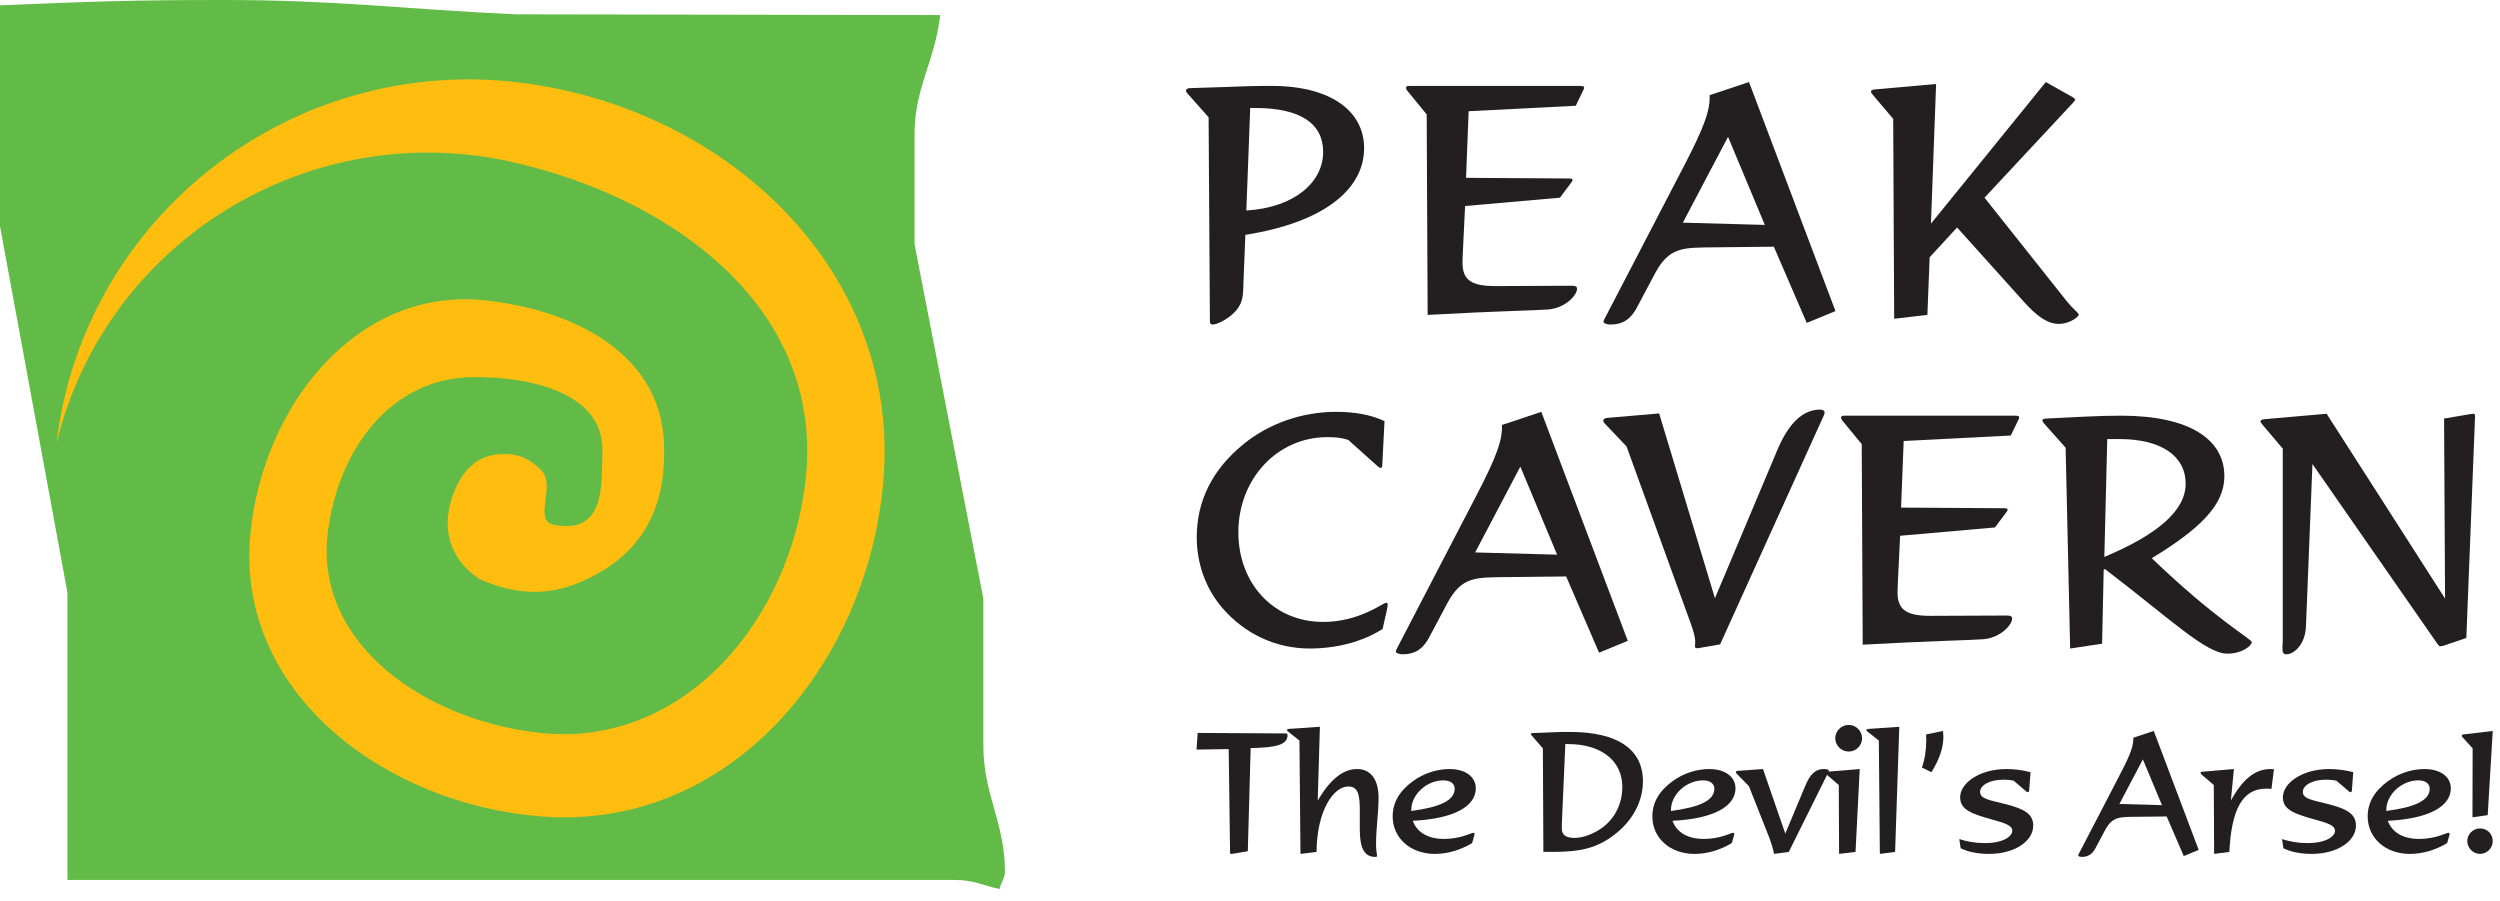
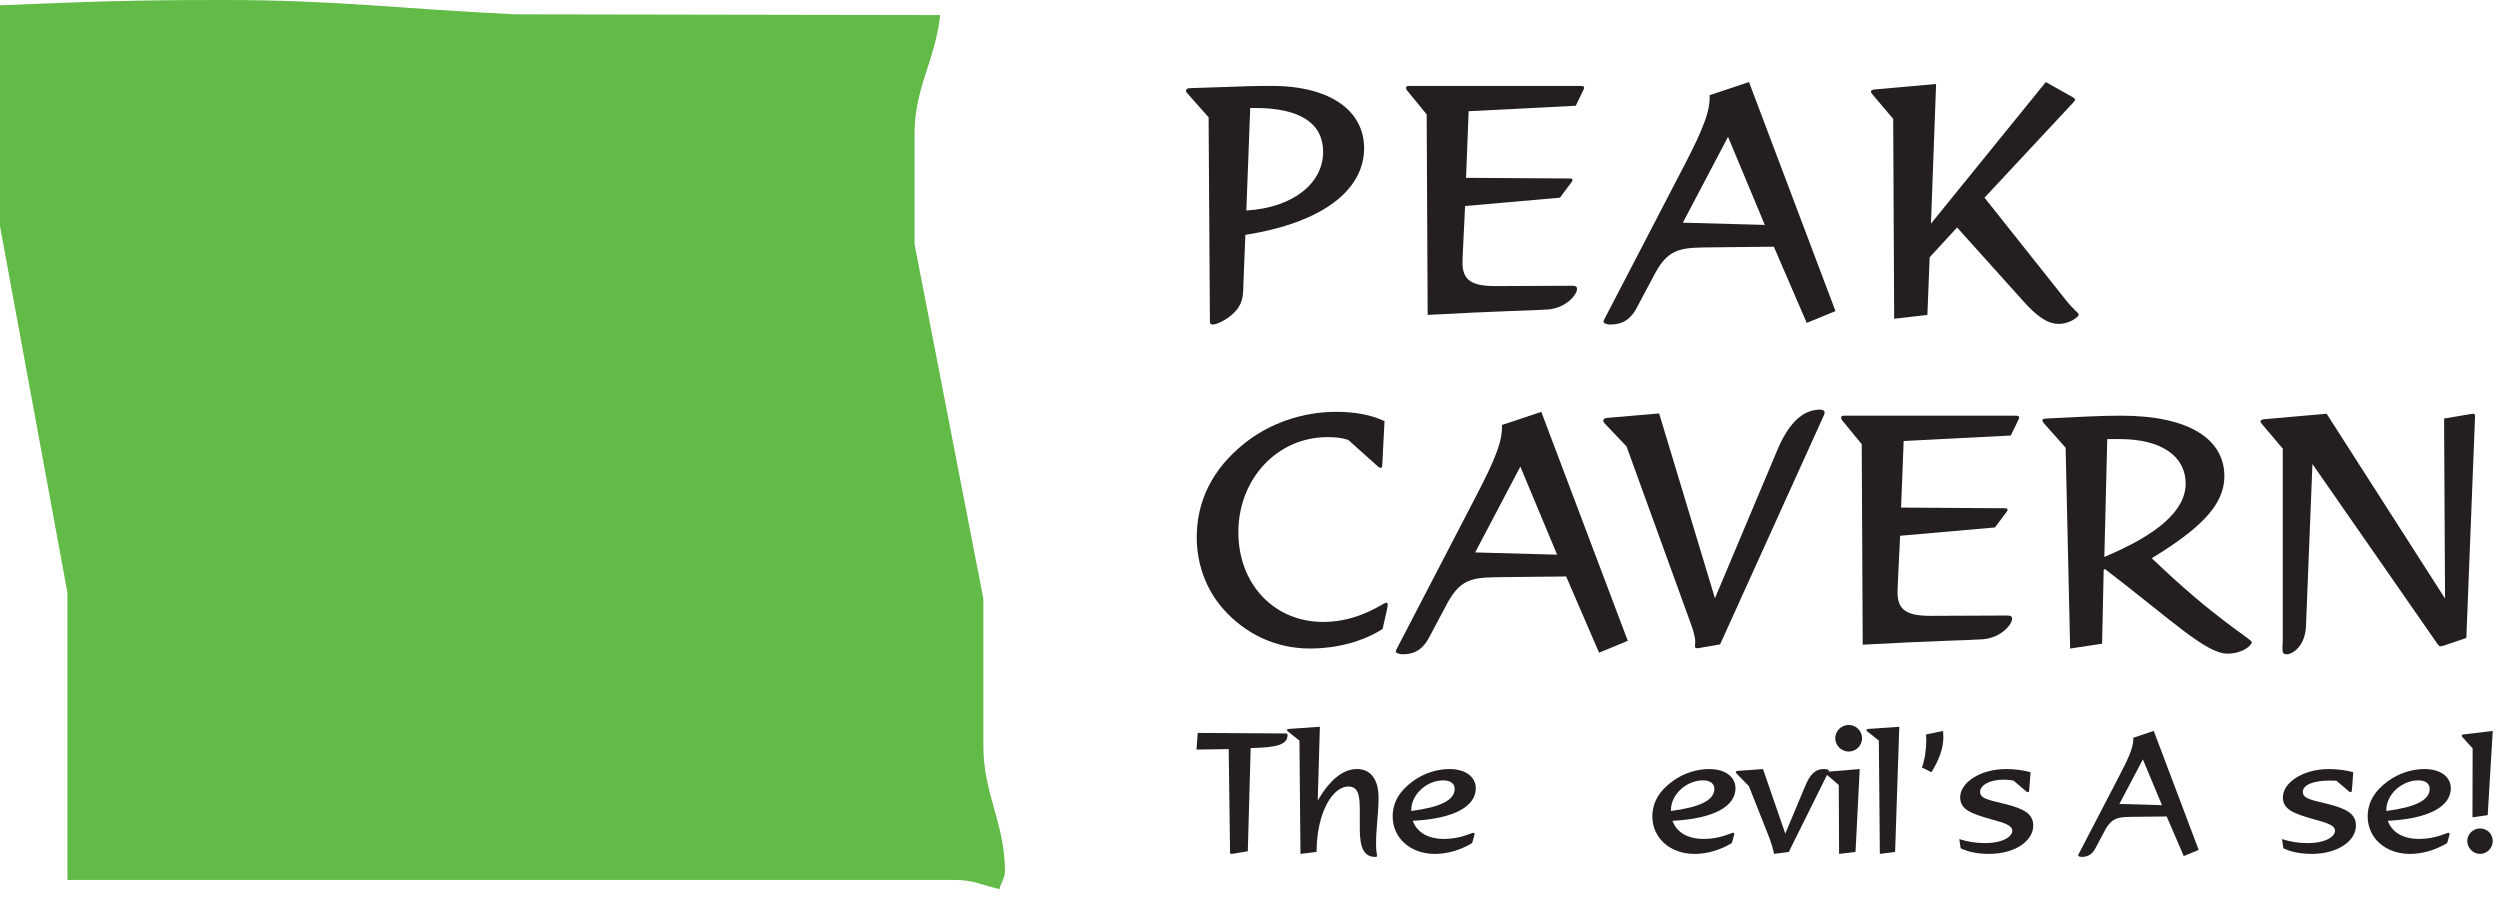
<svg xmlns="http://www.w3.org/2000/svg" width="136" height="49" viewBox="0 0 136 49" fill="none">
  <path d="M71.979 8.262C71.979 6.729 70.75 5.875 68.293 5.875H68.012L67.801 11.451C70.416 11.294 71.979 9.918 71.979 8.262ZM67.398 16.678C67.046 17.27 66.221 17.654 65.993 17.654C65.835 17.654 65.818 17.584 65.818 17.445V17.375L65.748 6.381L64.589 5.074C64.536 5.022 64.519 4.97 64.519 4.935C64.519 4.848 64.589 4.795 64.747 4.795L67.38 4.708C68.205 4.673 68.819 4.673 69.17 4.673C72.453 4.673 74.208 6.085 74.208 8.054C74.208 10.336 71.961 12.113 67.748 12.775L67.643 15.406C67.626 15.877 67.643 16.295 67.398 16.678Z" fill="#231F20" />
  <path d="M77.612 6.224L76.541 4.917C76.506 4.865 76.488 4.813 76.488 4.778C76.488 4.708 76.541 4.673 76.664 4.673H85.932C86.107 4.673 86.177 4.691 86.177 4.778C86.177 4.795 86.16 4.847 86.142 4.882L85.721 5.753L79.894 6.05L79.753 9.674L85.37 9.709C85.493 9.709 85.546 9.726 85.546 9.796C85.546 9.831 85.528 9.848 85.511 9.883L84.861 10.754L79.701 11.207L79.578 13.733C79.578 13.89 79.56 14.082 79.56 14.291C79.56 15.249 80.069 15.563 81.351 15.563L85.458 15.545C85.686 15.545 85.791 15.563 85.791 15.72C85.791 16.033 85.195 16.748 84.229 16.835C83.597 16.887 81.403 16.922 77.664 17.131L77.612 6.224Z" fill="#231F20" />
  <path d="M96.006 12.235L94.005 7.444L91.547 12.113L96.006 12.235ZM95.146 4.464L99.85 16.922L98.287 17.567L96.497 13.42L93.232 13.455C91.53 13.472 90.81 13.437 90.038 14.866L89.037 16.748C88.704 17.375 88.265 17.654 87.616 17.654C87.37 17.654 87.23 17.567 87.23 17.514C87.23 17.462 87.264 17.392 87.317 17.288L91.337 9.552C92.32 7.67 93.004 6.311 93.004 5.353V5.178L95.146 4.464Z" fill="#231F20" />
  <path d="M102.99 6.468L101.884 5.162C101.814 5.074 101.779 5.022 101.779 4.987C101.779 4.918 101.849 4.883 101.989 4.865L105.324 4.569L105.044 12.166L111.292 4.464L112.749 5.284C112.854 5.336 112.89 5.406 112.89 5.423C112.89 5.458 112.837 5.51 112.749 5.615L107.958 10.754L112.416 16.365C112.819 16.87 113.083 17.009 113.083 17.131C113.083 17.201 112.644 17.619 111.994 17.619C111.398 17.619 110.819 17.219 110.099 16.417L106.465 12.375L104.973 13.995L104.85 17.131L103.043 17.34L102.99 6.468Z" fill="#231F20" />
  <path d="M71.246 35.279C69.421 35.279 67.718 34.495 66.489 33.066C65.594 32.021 65.103 30.662 65.103 29.233C65.103 27.23 65.963 25.522 67.665 24.146C69.034 23.031 70.86 22.403 72.685 22.403C73.739 22.403 74.616 22.578 75.318 22.909L75.195 25.296C75.195 25.4 75.178 25.453 75.108 25.453C75.073 25.453 75.02 25.435 74.985 25.4L73.352 23.937C73.019 23.815 72.65 23.78 72.211 23.78C69.473 23.78 67.367 26.062 67.367 28.955C67.367 31.76 69.298 33.833 71.983 33.833C73.949 33.833 75.248 32.788 75.406 32.788C75.459 32.788 75.494 32.84 75.494 32.892C75.494 32.962 75.406 33.415 75.213 34.217C74.142 34.896 72.756 35.279 71.246 35.279Z" fill="#231F20" />
  <path d="M84.707 30.174L82.706 25.383L80.249 30.052L84.707 30.174ZM83.847 22.404L88.551 34.861L86.989 35.506L85.199 31.36L81.934 31.394C80.231 31.412 79.512 31.377 78.739 32.805L77.739 34.687C77.405 35.314 76.967 35.593 76.317 35.593C76.072 35.593 75.931 35.506 75.931 35.454C75.931 35.402 75.966 35.332 76.019 35.227L80.038 27.491C81.021 25.61 81.706 24.25 81.706 23.292V23.118L83.847 22.404Z" fill="#231F20" />
  <path d="M87.29 23.031C87.238 22.979 87.22 22.909 87.22 22.874C87.22 22.787 87.308 22.752 87.413 22.735L90.257 22.491L93.293 32.544L96.681 24.495C97.295 23.031 98.067 22.282 99.015 22.282C99.173 22.282 99.261 22.351 99.261 22.456C99.261 22.473 99.243 22.526 99.226 22.578L93.574 35.053L92.38 35.262H92.328C92.257 35.262 92.205 35.227 92.205 35.175C92.205 35.088 92.222 34.983 92.222 34.914C92.222 34.687 92.135 34.356 91.977 33.92L88.484 24.285L87.29 23.031Z" fill="#231F20" />
  <path d="M101.278 24.163L100.207 22.857C100.172 22.804 100.155 22.752 100.155 22.717C100.155 22.648 100.207 22.613 100.33 22.613H109.598C109.774 22.613 109.844 22.63 109.844 22.717C109.844 22.735 109.826 22.787 109.808 22.822L109.387 23.693L103.56 23.989L103.419 27.613L109.036 27.648C109.159 27.648 109.212 27.665 109.212 27.735C109.212 27.77 109.194 27.787 109.177 27.822L108.527 28.693L103.367 29.146L103.244 31.673C103.244 31.83 103.226 32.021 103.226 32.23C103.226 33.189 103.735 33.502 105.017 33.502L109.124 33.485C109.352 33.485 109.458 33.502 109.458 33.659C109.458 33.973 108.861 34.687 107.895 34.774C107.263 34.827 105.069 34.861 101.331 35.071L101.278 24.163Z" fill="#231F20" />
  <path d="M118.9 26.306C118.9 24.843 117.618 23.885 115.302 23.885H114.635L114.476 30.297C117.425 29.059 118.9 27.753 118.9 26.306ZM112.37 24.355L111.176 23.013C111.142 22.961 111.106 22.909 111.106 22.874C111.106 22.805 111.176 22.769 111.317 22.769L113.406 22.665C114.125 22.63 114.775 22.613 115.389 22.613C119.11 22.613 121.006 23.902 121.006 25.906C121.006 27.474 119.689 28.763 117.057 30.366C120.497 33.677 122.498 34.774 122.498 34.931C122.498 35.105 122.006 35.558 121.164 35.558C120.005 35.558 118.092 33.694 114.512 30.959L114.441 30.993L114.354 35.018L112.616 35.28L112.37 24.355Z" fill="#231F20" />
  <path d="M125.446 34.042C125.411 35.122 124.744 35.593 124.392 35.593C124.182 35.593 124.164 35.488 124.164 35.175C124.164 35.053 124.182 34.966 124.182 34.896V24.407L123.076 23.1C123.006 23.013 122.971 22.961 122.971 22.926C122.971 22.856 123.041 22.822 123.181 22.804L126.569 22.508L133.011 32.561L132.958 22.769L134.398 22.525C134.468 22.508 134.538 22.508 134.573 22.508C134.608 22.508 134.643 22.56 134.643 22.647L134.169 34.704L132.941 35.122C132.835 35.157 132.748 35.157 132.748 35.157C132.695 35.157 132.66 35.105 132.59 35.018L125.797 25.243L125.446 34.042Z" fill="#231F20" />
  <path fill-rule="evenodd" clip-rule="evenodd" d="M0 0.287V12.306L3.669 32.242V47.87H51.954C52.981 47.87 53.422 48.157 54.375 48.363C54.449 47.993 54.669 47.788 54.669 47.419C54.669 44.753 53.495 43.235 53.495 40.569V32.57L49.752 13.29V7.302C49.752 4.758 50.853 3.364 51.147 0.82L28.032 0.779C21.868 0.493 18.345 0 12.181 0C6.971 0 5.21 0.082 0 0.287Z" fill="#61BB46" stroke="#61BB46" stroke-width="0.001" stroke-miterlimit="3.864" />
-   <path fill-rule="evenodd" clip-rule="evenodd" d="M28.019 8.848C36.896 10.911 44.749 16.921 43.843 25.925C43.063 33.677 37.247 40.674 29.441 39.873C23.226 39.236 17.032 35.052 17.841 28.901C18.425 24.461 21.232 20.558 25.742 20.515C28.905 20.486 32.848 21.396 32.768 24.535C32.721 26.403 32.944 29.075 30.142 28.554C28.962 28.334 30.284 26.427 29.441 25.578C28.769 24.899 28.099 24.633 27.143 24.708C25.699 24.823 24.911 25.932 24.517 27.316C24.037 28.995 24.622 30.552 26.093 31.509C28.415 32.528 30.395 32.422 32.593 31.161C35.3 29.609 36.276 27.113 36.117 24.013C35.87 19.226 31.242 16.877 26.443 16.344C19.413 15.563 14.28 22.084 13.617 29.075C12.81 37.6 20.843 43.74 29.441 44.414C39.58 45.209 47.13 36.328 48.045 26.273C49.085 14.861 39.654 5.857 28.194 4.482C15.812 2.996 4.516 11.829 3.073 24.128C5.738 13.092 16.888 6.262 28.019 8.848Z" fill="#FEBD0F" />
  <path d="M28.019 8.848C36.896 10.911 44.749 16.921 43.843 25.925C43.063 33.677 37.247 40.674 29.441 39.873C23.226 39.236 17.032 35.052 17.841 28.901C18.425 24.461 21.232 20.558 25.742 20.515C28.905 20.486 32.848 21.396 32.768 24.535C32.721 26.403 32.944 29.075 30.142 28.554C28.962 28.334 30.284 26.427 29.441 25.578C28.769 24.899 28.099 24.633 27.143 24.708C25.699 24.823 24.911 25.932 24.517 27.316C24.037 28.995 24.622 30.552 26.093 31.509C28.415 32.528 30.395 32.422 32.593 31.161C35.3 29.609 36.276 27.113 36.117 24.013C35.87 19.226 31.242 16.877 26.443 16.344C19.413 15.563 14.28 22.084 13.617 29.075C12.81 37.6 20.843 43.74 29.441 44.414C39.58 45.209 47.13 36.328 48.045 26.273C49.085 14.861 39.654 5.857 28.194 4.482C15.812 2.996 4.516 11.829 3.073 24.128C5.738 13.092 16.888 6.262 28.019 8.848Z" stroke="#FEBD0F" stroke-width="0.002" stroke-miterlimit="3.864" stroke-linecap="round" />
  <path d="M67.078 46.443C67.032 46.452 67.005 46.452 66.978 46.452C66.923 46.452 66.914 46.425 66.914 46.352V46.28L66.841 40.75L65.09 40.777C65.108 40.496 65.136 40.197 65.154 39.871L69.914 39.899H69.95C70.005 39.899 70.042 39.908 70.042 39.989C70.042 40.541 69.358 40.668 68.036 40.695L67.881 46.307L67.078 46.443Z" fill="#231F20" />
  <path d="M70.69 40.288L70.061 39.79C70.033 39.763 70.015 39.736 70.015 39.718C70.015 39.681 70.042 39.654 70.097 39.654L71.802 39.537L71.684 43.556C72.34 42.415 73.061 41.836 73.827 41.836C74.547 41.836 74.994 42.379 74.994 43.401C74.994 44.207 74.857 45.058 74.857 45.918C74.857 46.307 74.912 46.507 74.912 46.543C74.912 46.606 74.885 46.615 74.811 46.615C74.183 46.615 73.973 46.081 73.973 45.103V44.09C73.973 43.248 73.891 42.786 73.343 42.786C72.541 42.786 71.638 44.099 71.62 46.343L70.745 46.452L70.69 40.288Z" fill="#231F20" />
  <path d="M79.135 42.904C79.135 42.641 78.916 42.452 78.515 42.452C77.612 42.452 76.773 43.221 76.773 44.063V44.117C78.351 43.909 79.135 43.538 79.135 42.904ZM78.059 46.453C76.7 46.453 75.761 45.565 75.761 44.416C75.761 43.655 76.135 43.022 76.874 42.488C77.448 42.071 78.159 41.836 78.852 41.836C79.737 41.836 80.284 42.27 80.284 42.886C80.284 43.855 79.117 44.542 76.855 44.651C77.083 45.276 77.676 45.638 78.56 45.638C79.454 45.638 80.056 45.303 80.147 45.303C80.193 45.303 80.22 45.339 80.22 45.393C80.22 45.402 80.211 45.402 80.211 45.411L80.083 45.864C79.436 46.253 78.725 46.453 78.059 46.453Z" fill="#231F20" />
-   <path d="M84.963 44.85V45.085C84.963 45.411 85.191 45.583 85.647 45.583C86.112 45.583 86.722 45.366 87.215 44.986C87.871 44.479 88.254 43.7 88.254 42.804C88.254 41.401 87.124 40.478 85.309 40.478C85.254 40.478 85.2 40.469 85.154 40.469L84.963 44.85ZM83.932 40.713L83.321 40.007C83.294 39.98 83.285 39.953 83.285 39.935C83.285 39.908 83.312 39.881 83.349 39.881L84.725 39.826C84.908 39.817 85.127 39.817 85.4 39.817C88.026 39.817 89.376 40.777 89.376 42.505C89.376 43.682 88.72 44.832 87.543 45.61C86.513 46.298 85.492 46.343 84.279 46.343H83.96L83.932 40.713Z" fill="#231F20" />
  <path d="M93.262 42.904C93.262 42.641 93.043 42.452 92.642 42.452C91.739 42.452 90.9 43.221 90.9 44.063V44.117C92.477 43.909 93.262 43.538 93.262 42.904ZM92.186 46.453C90.827 46.453 89.888 45.565 89.888 44.416C89.888 43.655 90.262 43.022 91 42.488C91.575 42.071 92.286 41.836 92.979 41.836C93.863 41.836 94.411 42.27 94.411 42.886C94.411 43.855 93.243 44.542 90.982 44.651C91.21 45.276 91.803 45.638 92.687 45.638C93.581 45.638 94.183 45.303 94.274 45.303C94.319 45.303 94.347 45.339 94.347 45.393C94.347 45.402 94.338 45.402 94.338 45.411L94.21 45.864C93.563 46.253 92.851 46.453 92.186 46.453Z" fill="#231F20" />
  <path d="M96.272 45.628L95.141 42.768L94.484 42.099C94.439 42.053 94.429 42.017 94.429 41.999C94.429 41.962 94.466 41.945 94.53 41.935L95.907 41.836L97.12 45.348L98.195 42.777C98.442 42.189 98.697 41.836 99.235 41.836C99.399 41.836 99.499 41.89 99.499 41.926C99.499 41.935 99.49 41.962 99.472 41.99L97.311 46.344L96.509 46.452C96.445 46.144 96.363 45.873 96.272 45.628Z" fill="#231F20" />
  <path d="M100.567 39.437C100.968 39.437 101.297 39.763 101.297 40.161C101.297 40.568 100.959 40.885 100.567 40.885C100.175 40.885 99.837 40.55 99.837 40.161C99.837 39.781 100.157 39.437 100.567 39.437ZM100.029 42.705L99.354 42.125C99.327 42.098 99.309 42.062 99.309 42.044C99.309 42.008 99.345 41.989 99.409 41.98L101.169 41.836L100.941 46.343L100.047 46.452L100.029 42.705Z" fill="#231F20" />
  <path d="M102.209 40.288L101.58 39.79C101.552 39.763 101.534 39.736 101.534 39.718C101.534 39.682 101.561 39.655 101.616 39.655L103.321 39.537L103.094 46.344L102.264 46.452L102.209 40.288Z" fill="#231F20" />
  <path d="M104.789 40.252C104.789 40.152 104.78 40.044 104.78 39.953L105.701 39.763C105.71 39.88 105.719 39.989 105.719 40.089C105.719 40.704 105.492 41.32 105.072 42.008L104.552 41.755C104.707 41.32 104.789 40.804 104.789 40.252Z" fill="#231F20" />
  <path d="M106.586 45.646C107.033 45.791 107.48 45.864 107.972 45.864C108.976 45.864 109.468 45.502 109.468 45.194C109.468 44.904 109.076 44.777 108.355 44.578C107.216 44.262 106.632 44.035 106.632 43.374C106.632 42.605 107.671 41.836 109.149 41.836C109.605 41.836 110.051 41.899 110.462 42.008L110.389 42.967C110.38 43.058 110.371 43.094 110.316 43.094C110.289 43.094 110.262 43.085 110.234 43.058L109.541 42.469C109.331 42.424 109.14 42.415 108.976 42.415C108.228 42.415 107.717 42.723 107.717 43.076C107.717 43.456 108.201 43.519 109.112 43.745C110.097 43.999 110.608 44.27 110.608 44.913C110.608 45.737 109.632 46.452 108.201 46.452C107.571 46.452 107.033 46.334 106.66 46.144L106.586 45.646Z" fill="#231F20" />
  <path d="M117.612 43.8L116.572 41.311L115.296 43.736L117.612 43.8ZM117.165 39.763L119.609 46.235L118.797 46.57L117.867 44.416L116.171 44.434C115.287 44.443 114.913 44.425 114.511 45.167L113.992 46.144C113.818 46.47 113.59 46.615 113.253 46.615C113.126 46.615 113.052 46.57 113.052 46.543C113.052 46.515 113.071 46.479 113.098 46.425L115.186 42.406C115.697 41.428 116.053 40.722 116.053 40.224V40.134L117.165 39.763Z" fill="#231F20" />
-   <path d="M120.43 42.705L119.755 42.126C119.728 42.099 119.71 42.062 119.71 42.044C119.71 42.008 119.746 41.99 119.81 41.981L121.524 41.836L121.36 43.556C121.98 42.406 122.673 41.836 123.503 41.836C123.531 41.836 123.594 41.836 123.704 41.845L123.567 42.913C123.467 42.904 123.366 42.904 123.266 42.904C121.998 42.904 121.388 44.026 121.278 46.344L120.448 46.452L120.43 42.705Z" fill="#231F20" />
-   <path d="M124.142 45.646C124.589 45.791 125.036 45.864 125.528 45.864C126.531 45.864 127.024 45.502 127.024 45.194C127.024 44.904 126.632 44.777 125.911 44.578C124.771 44.262 124.188 44.035 124.188 43.374C124.188 42.605 125.227 41.836 126.705 41.836C127.16 41.836 127.607 41.899 128.017 42.008L127.945 42.967C127.936 43.058 127.926 43.094 127.872 43.094C127.844 43.094 127.817 43.085 127.79 43.058L127.097 42.469C126.887 42.424 126.695 42.415 126.531 42.415C125.783 42.415 125.273 42.723 125.273 43.076C125.273 43.456 125.756 43.519 126.668 43.745C127.653 43.999 128.164 44.27 128.164 44.913C128.164 45.737 127.188 46.452 125.756 46.452C125.127 46.452 124.589 46.334 124.215 46.144L124.142 45.646Z" fill="#231F20" />
+   <path d="M124.142 45.646C124.589 45.791 125.036 45.864 125.528 45.864C126.531 45.864 127.024 45.502 127.024 45.194C127.024 44.904 126.632 44.777 125.911 44.578C124.771 44.262 124.188 44.035 124.188 43.374C124.188 42.605 125.227 41.836 126.705 41.836C127.16 41.836 127.607 41.899 128.017 42.008L127.945 42.967C127.936 43.058 127.926 43.094 127.872 43.094C127.844 43.094 127.817 43.085 127.79 43.058L127.097 42.469C125.783 42.415 125.273 42.723 125.273 43.076C125.273 43.456 125.756 43.519 126.668 43.745C127.653 43.999 128.164 44.27 128.164 44.913C128.164 45.737 127.188 46.452 125.756 46.452C125.127 46.452 124.589 46.334 124.215 46.144L124.142 45.646Z" fill="#231F20" />
  <path d="M132.176 42.904C132.176 42.641 131.957 42.452 131.556 42.452C130.654 42.452 129.815 43.221 129.815 44.063V44.117C131.392 43.909 132.176 43.538 132.176 42.904ZM131.1 46.453C129.742 46.453 128.802 45.565 128.802 44.416C128.802 43.655 129.176 43.022 129.915 42.488C130.489 42.071 131.201 41.836 131.894 41.836C132.778 41.836 133.325 42.27 133.325 42.886C133.325 43.855 132.158 44.542 129.897 44.651C130.125 45.276 130.717 45.638 131.602 45.638C132.496 45.638 133.097 45.303 133.188 45.303C133.234 45.303 133.261 45.339 133.261 45.393C133.261 45.402 133.252 45.402 133.252 45.411L133.125 45.864C132.477 46.253 131.766 46.453 131.1 46.453Z" fill="#231F20" />
  <path d="M134.912 45.067C135.304 45.067 135.605 45.366 135.605 45.755C135.605 46.144 135.286 46.452 134.912 46.452C134.538 46.452 134.219 46.126 134.219 45.755C134.219 45.384 134.529 45.067 134.912 45.067ZM134.511 40.714L133.955 40.098C133.927 40.071 133.918 40.053 133.918 40.026C133.918 39.98 133.955 39.953 134.009 39.953L135.605 39.763L135.332 44.343L134.502 44.461L134.511 40.714Z" fill="#231F20" />
</svg>